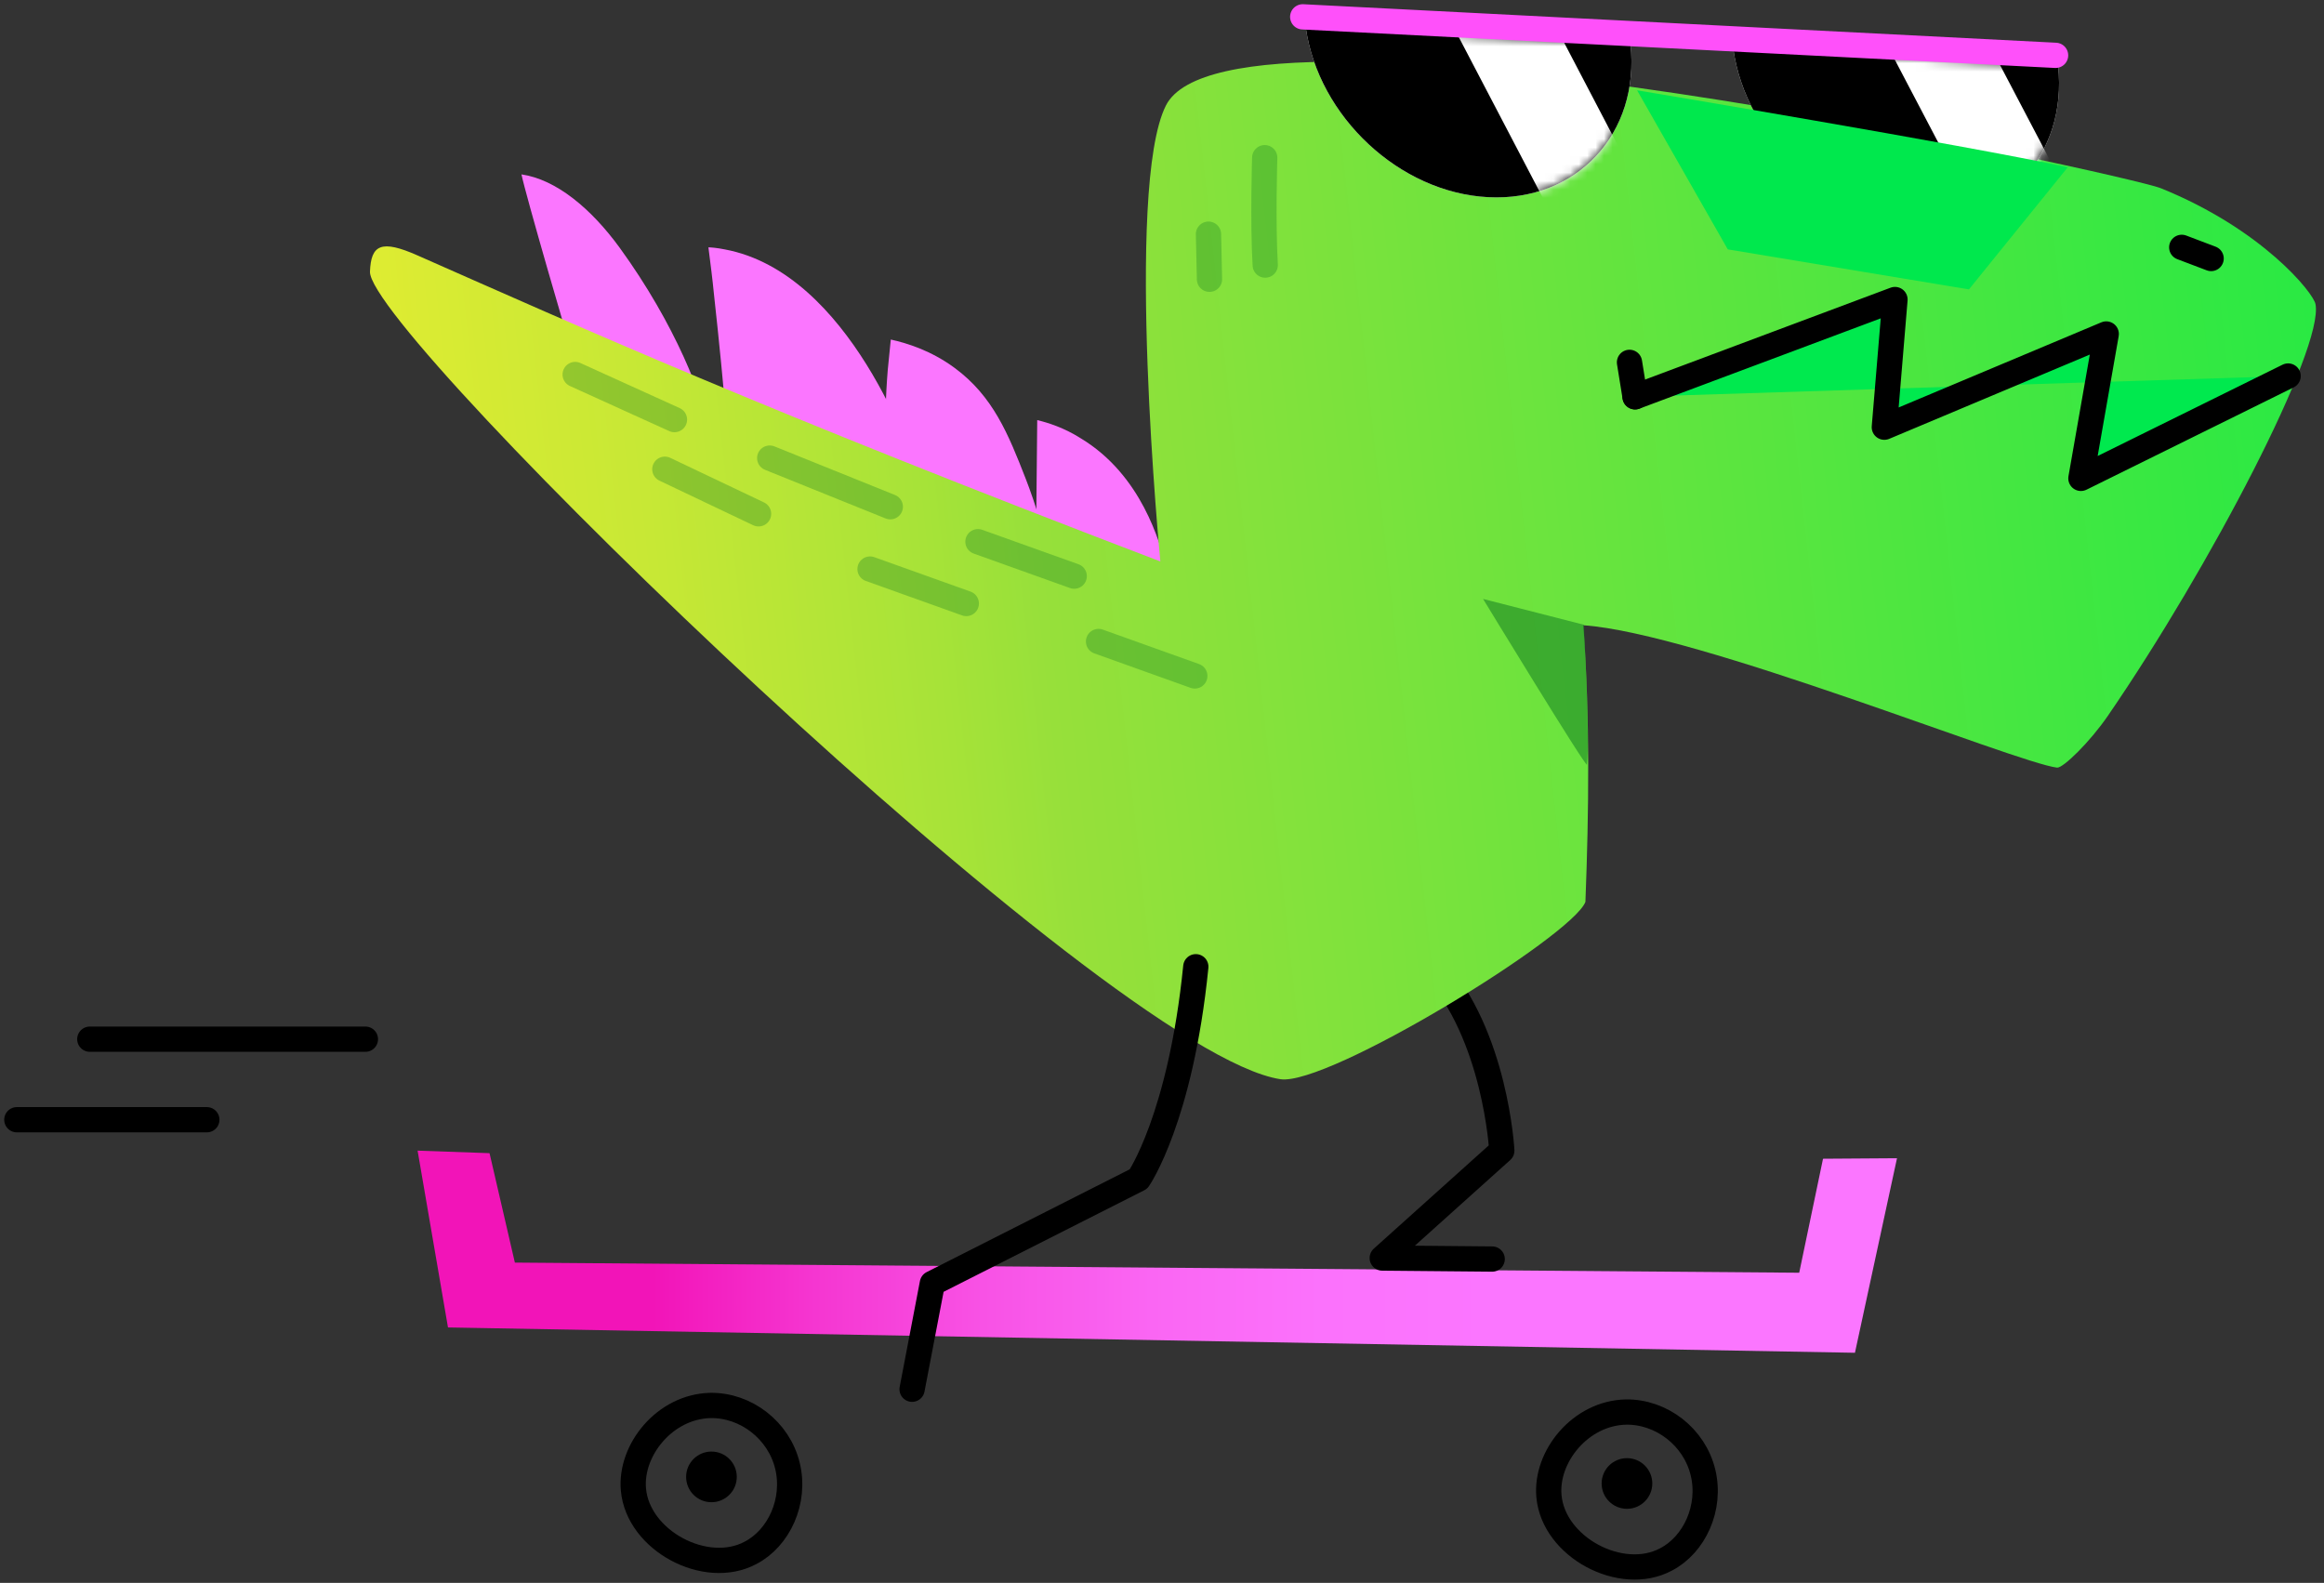
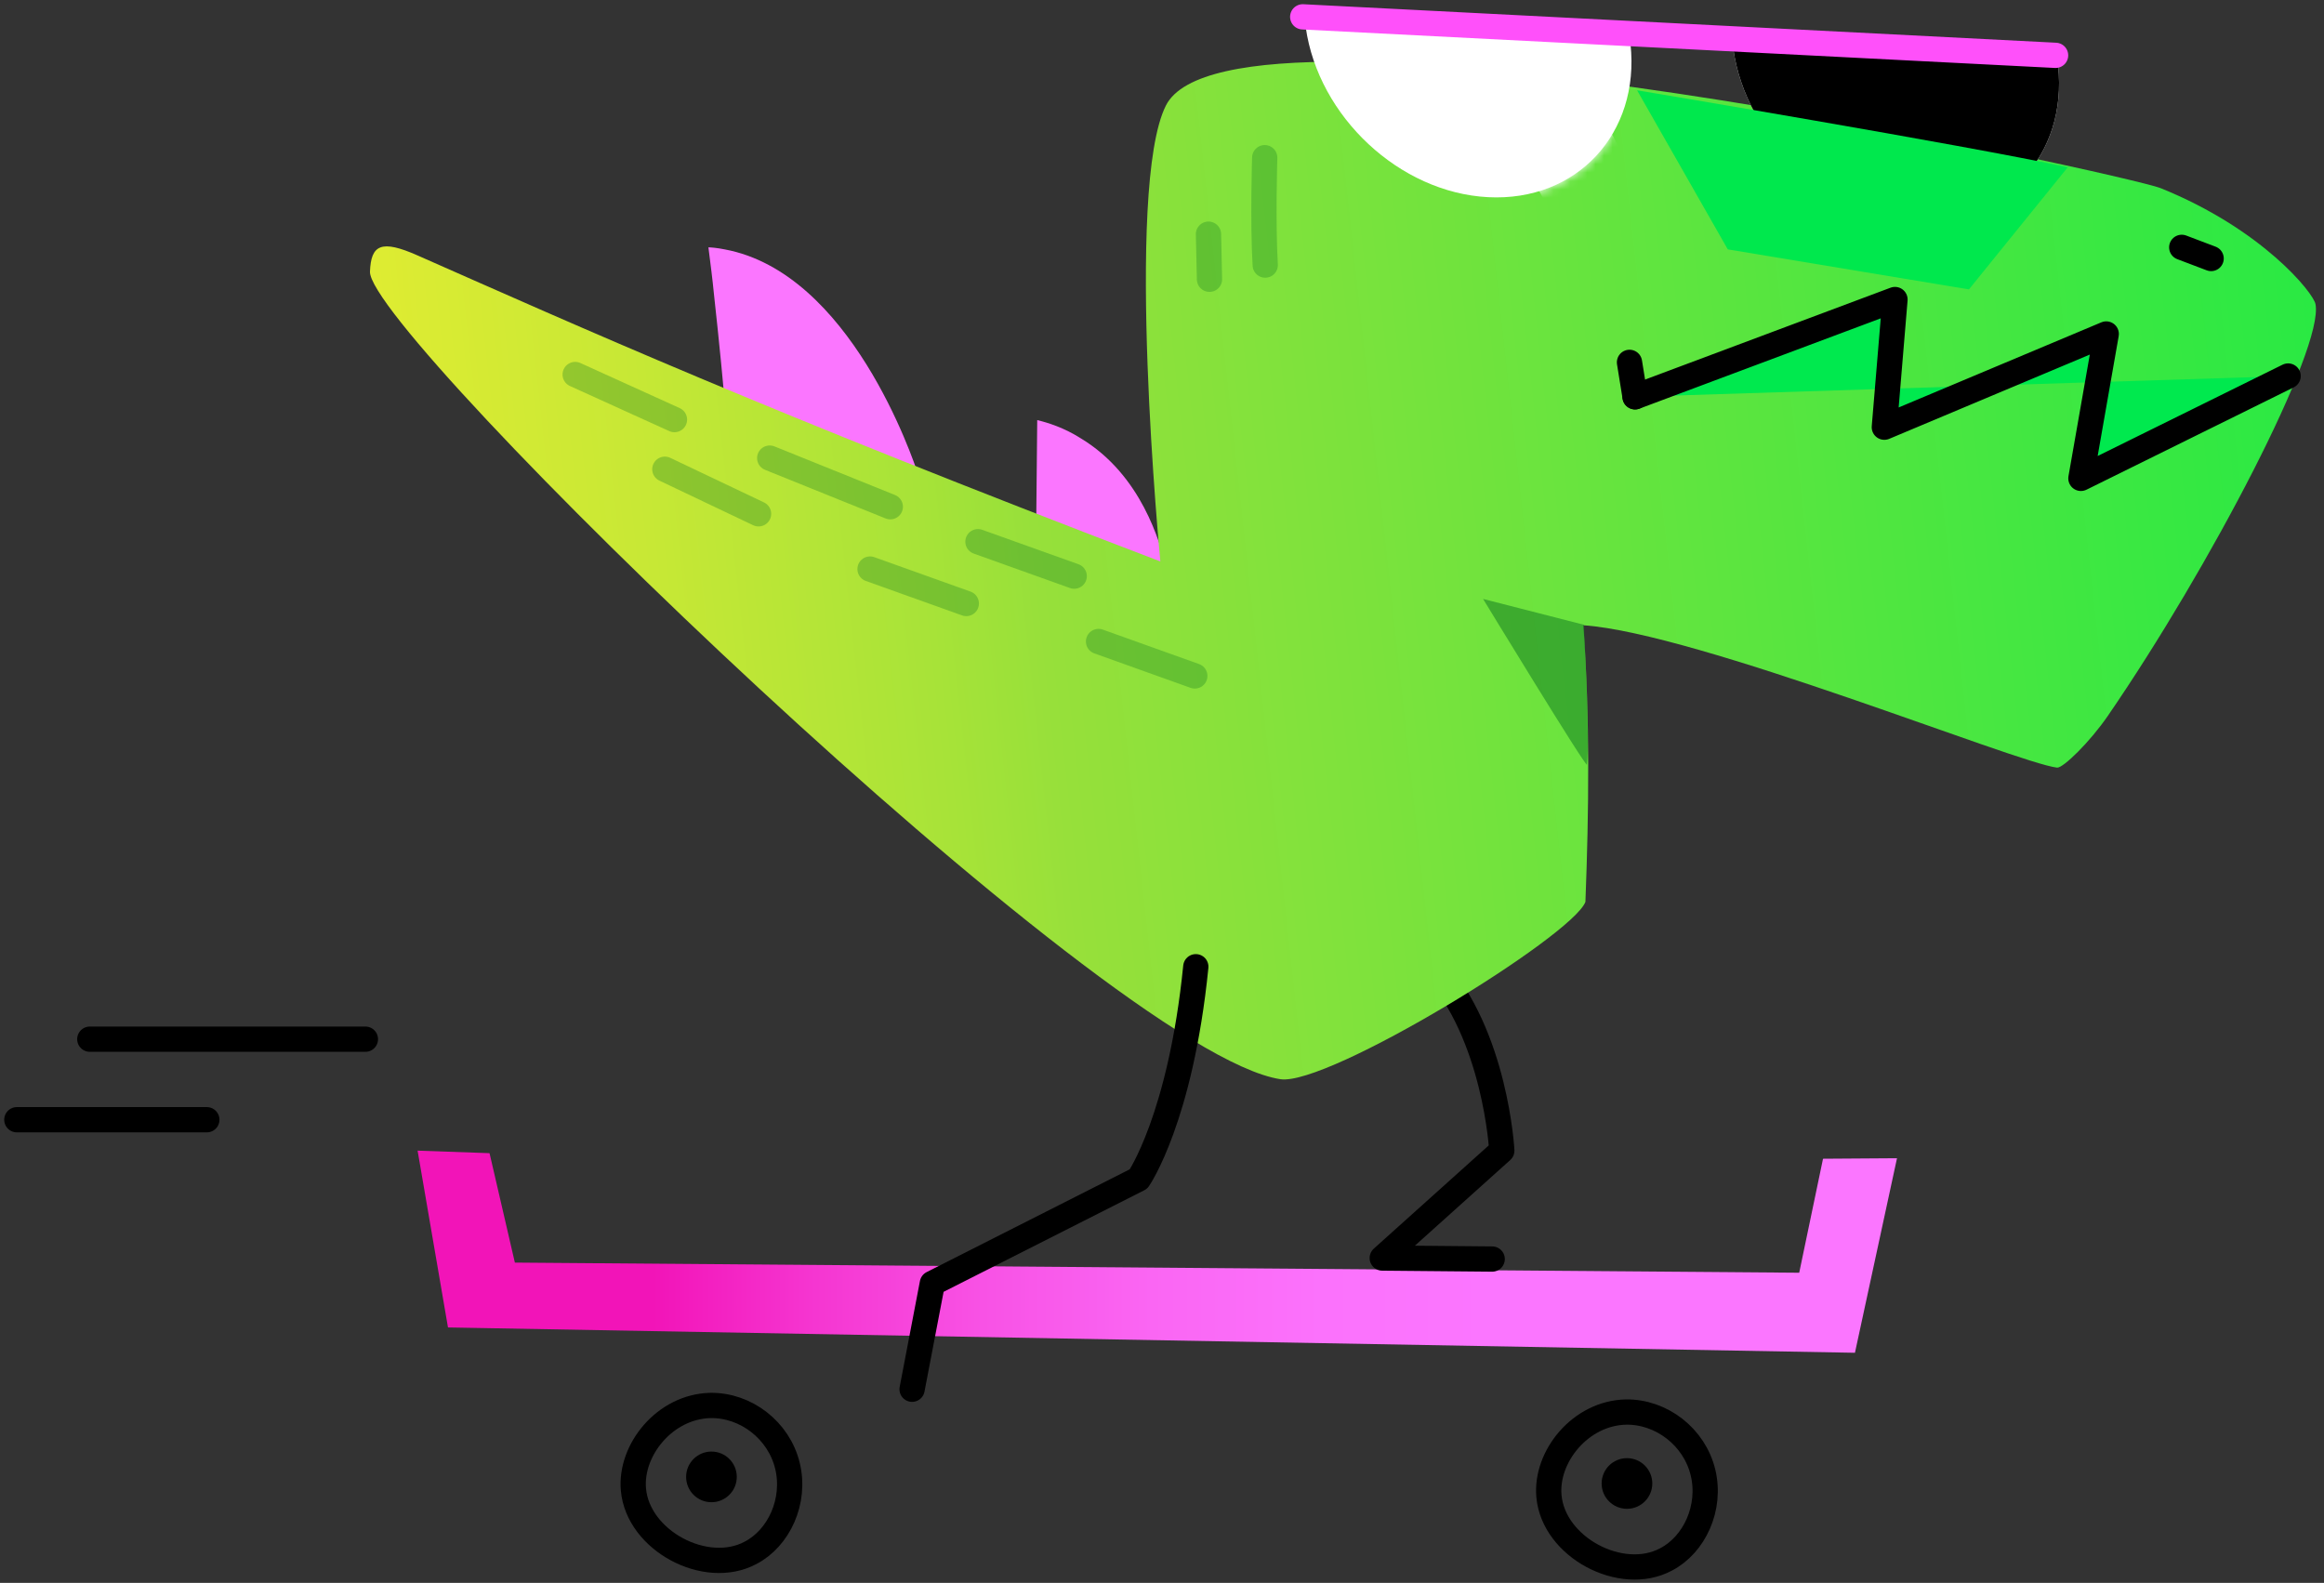
<svg xmlns="http://www.w3.org/2000/svg" width="276" height="188" viewBox="0 0 276 188" fill="none">
  <rect x="0" y="0" width="276" height="188" fill="#333333" stroke="none" />
-   <path d="M166.985 97.308C160.908 89.907 180.704 84.492 180.704 84.492" stroke="black" stroke-width="3" stroke-miterlimit="10" stroke-linecap="round" stroke-linejoin="round" />
  <path d="M49.594 136.66L53.204 157.659L220.295 160.667L225.289 137.562L216.504 137.622L213.676 151.161L61.146 149.957L58.138 136.961L49.594 136.66Z" fill="url(#paint0_linear_1314_439)" />
  <path d="M170.233 114.818C177.634 122.941 178.356 136.659 178.356 136.659L164.156 149.415L177.213 149.536" stroke="black" stroke-width="3" stroke-miterlimit="10" stroke-linecap="round" stroke-linejoin="round" />
-   <path d="M69.03 45.562C67.285 39.907 62.411 23.059 61.93 20.712C66.081 21.314 70.233 24.804 73.603 29.437C80.161 38.462 83.711 47.488 84.192 51.459C79.138 49.474 74.084 47.488 69.03 45.562Z" fill="#FB76FF" />
  <path d="M86.357 51.158C85.936 45.863 85.394 40.448 84.793 34.973C84.612 33.108 84.371 31.242 84.131 29.377C84.432 29.377 85.154 29.437 86.056 29.618C100.978 32.385 108.379 54.347 109.101 56.513C109.823 58.8 110.305 60.725 110.545 61.929C102.483 58.379 94.42 54.769 86.357 51.158Z" fill="#FB76FF" />
-   <path d="M105.913 62.049C105.191 56.634 104.89 50.497 105.431 43.938C105.552 42.675 105.672 41.471 105.792 40.328C107.718 40.749 110.606 41.652 113.374 43.698C117.947 47.067 119.752 51.58 121.797 56.815C122.941 59.763 124.325 63.975 125.167 69.27C118.789 66.803 112.351 64.396 105.913 62.049Z" fill="#FB76FF" />
  <path d="M123.002 68.307C123.062 62.17 123.122 56.032 123.182 49.895C124.446 50.196 126.371 50.798 128.357 52.061C135.638 56.453 137.743 64.576 138.466 67.103C138.947 68.849 139.428 71.496 139.428 74.745C133.953 72.579 128.477 70.473 123.002 68.307Z" fill="#FB76FF" />
  <path d="M138.464 12.53C133.53 22.337 137.803 66.682 137.803 66.682C90.389 48.571 68.969 38.884 49.594 30.34C45.262 28.415 44.058 29.076 43.938 32.265C43.697 39.606 131.485 125.047 152.063 128.176C157.719 129.018 186.72 111.208 188.285 107.116C188.706 96.226 188.826 85.395 188.044 74.264C201.522 75.166 239.549 90.63 244.303 91.171C245.025 91.232 248.214 88.103 250.32 85.034C262.474 67.344 276.012 41.351 274.989 36.116C274.749 34.792 268.671 27.211 256.577 22.337C253.027 20.893 146.286 -2.934 138.464 12.53Z" fill="url(#paint1_linear_1314_439)" />
  <path d="M155.072 3.263C156.577 13.853 166.204 22.878 176.733 23.42C187.263 23.962 194.784 15.839 193.641 5.249L155.072 3.263Z" fill="white" />
-   <path d="M155.072 3.263C156.577 13.853 166.204 22.878 176.733 23.42C187.263 23.962 194.784 15.839 193.641 5.249L155.072 3.263Z" fill="black" />
  <mask id="mask0_1314_439" style="mask-type:luminance" maskUnits="userSpaceOnUse" x="155" y="3" width="39" height="21">
    <path d="M155.072 3.263C156.577 13.853 166.204 22.878 176.733 23.42C187.263 23.962 194.784 15.839 193.641 5.249L155.072 3.263Z" fill="white" />
  </mask>
  <g mask="url(#mask0_1314_439)">
    <path d="M198.093 28.655L185.577 27.993L167.707 -6.184L180.222 -5.522L198.093 28.655Z" fill="white" />
  </g>
  <path d="M205.855 5.851C207.36 16.44 216.987 25.466 227.517 26.007C238.046 26.549 245.567 18.426 244.424 7.836L205.855 5.851Z" fill="white" />
  <path d="M205.855 5.851C207.36 16.44 216.987 25.466 227.517 26.007C238.046 26.549 245.567 18.426 244.424 7.836L205.855 5.851Z" fill="black" />
  <mask id="mask1_1314_439" style="mask-type:luminance" maskUnits="userSpaceOnUse" x="205" y="5" width="40" height="22">
    <path d="M205.855 5.851C207.36 16.44 216.987 25.466 227.517 26.007C238.046 26.549 245.567 18.426 244.424 7.836L205.855 5.851Z" fill="white" />
  </mask>
  <g mask="url(#mask1_1314_439)">
-     <path d="M249.899 31.303L237.384 30.641L219.453 -3.536L231.968 -2.874L249.899 31.303Z" fill="white" />
-   </g>
+     </g>
  <path d="M154.711 2L244.123 6.573" stroke="#FF50FA" stroke-width="3" stroke-miterlimit="10" stroke-linecap="round" />
  <path opacity="0.5" d="M188.466 90.81C188.405 91.292 176.131 71.135 176.131 71.135L188.105 74.203C188.105 74.264 188.827 87.742 188.466 90.81Z" fill="#0C7520" />
  <path opacity="0.3" d="M127.575 68.427L116.143 64.335" stroke="#0C7520" stroke-width="3" stroke-miterlimit="10" stroke-linecap="round" />
  <path opacity="0.3" d="M80.1 49.835L68.307 44.48" stroke="#0C7520" stroke-width="3" stroke-miterlimit="10" stroke-linecap="round" />
  <path opacity="0.3" d="M90.088 61.026L78.957 55.731" stroke="#0C7520" stroke-width="3" stroke-miterlimit="10" stroke-linecap="round" />
  <path opacity="0.3" d="M141.895 80.281L130.463 76.189" stroke="#0C7520" stroke-width="3" stroke-miterlimit="10" stroke-linecap="round" />
  <path opacity="0.3" d="M105.733 60.184L91.412 54.408" stroke="#0C7520" stroke-width="3" stroke-miterlimit="10" stroke-linecap="round" />
  <path opacity="0.3" d="M114.758 71.677L103.326 67.585" stroke="#0C7520" stroke-width="3" stroke-miterlimit="10" stroke-linecap="round" />
  <path d="M194.182 47.127L225.049 35.575L223.785 50.737L250.139 39.666L247.131 56.815L271.74 44.66" fill="#00E94E" />
  <path d="M194.182 47.127L225.049 35.575L223.785 50.737L250.139 39.666L247.131 56.815L271.74 44.66" stroke="black" stroke-width="3" stroke-miterlimit="10" stroke-linecap="round" stroke-linejoin="round" />
  <path d="M193.52 43.036L194.181 47.127" stroke="black" stroke-width="3" stroke-miterlimit="10" stroke-linecap="round" stroke-linejoin="round" />
  <path d="M205.192 29.618L194.422 10.725C194.422 10.725 233.352 17.223 245.566 19.87L233.833 34.371L205.192 29.618Z" fill="#00E84D" />
  <path d="M259.105 29.377L262.595 30.701" stroke="black" stroke-width="3" stroke-miterlimit="10" stroke-linecap="round" stroke-linejoin="round" />
  <path d="M142.015 114.818C140.21 132.809 135.216 140.029 135.216 140.029L110.727 152.424L108.32 164.999" stroke="black" stroke-width="3" stroke-miterlimit="10" stroke-linecap="round" stroke-linejoin="round" />
  <path opacity="0.3" d="M150.199 18.727C150.199 18.727 149.958 26.369 150.259 31.483" stroke="#0C7520" stroke-width="3" stroke-miterlimit="10" stroke-linecap="round" />
  <path opacity="0.3" d="M143.52 27.812L143.64 33.168" stroke="#0C7520" stroke-width="3" stroke-miterlimit="10" stroke-linecap="round" />
  <path d="M10.664 123.422H43.396" stroke="black" stroke-width="3" stroke-miterlimit="10" stroke-linecap="round" stroke-linejoin="round" />
  <path d="M2 132.989H24.564" stroke="black" stroke-width="3" stroke-miterlimit="10" stroke-linecap="round" stroke-linejoin="round" />
  <path d="M183.953 177.695C183.532 173.002 187.684 167.827 193.099 167.707C197.311 167.647 201.222 170.655 202.245 174.867C203.268 179.079 201.222 183.471 197.852 185.216C192.557 188.044 184.495 183.772 183.953 177.695Z" stroke="black" stroke-width="3" stroke-miterlimit="10" stroke-linecap="round" stroke-linejoin="round" />
  <path d="M193.219 179.2C194.881 179.2 196.228 177.853 196.228 176.191C196.228 174.53 194.881 173.183 193.219 173.183C191.558 173.183 190.211 174.53 190.211 176.191C190.211 177.853 191.558 179.2 193.219 179.2Z" fill="black" />
  <path d="M75.227 176.913C74.805 172.22 78.957 167.045 84.372 166.925C88.584 166.865 92.495 169.873 93.518 174.085C94.541 178.297 92.495 182.689 89.126 184.434C83.831 187.262 75.768 182.99 75.227 176.913Z" stroke="black" stroke-width="3" stroke-miterlimit="10" stroke-linecap="round" stroke-linejoin="round" />
  <path d="M84.493 178.417C86.154 178.417 87.501 177.07 87.501 175.409C87.501 173.747 86.154 172.4 84.493 172.4C82.831 172.4 81.484 173.747 81.484 175.409C81.484 177.07 82.831 178.417 84.493 178.417Z" fill="black" />
  <defs>
    <linearGradient id="paint0_linear_1314_439" x1="49.608" y1="148.652" x2="225.306" y2="148.652" gradientUnits="userSpaceOnUse">
      <stop offset="0.159" stop-color="#F214B8" />
      <stop offset="0.269" stop-color="#F536D1" />
      <stop offset="0.382" stop-color="#F852E5" />
      <stop offset="0.496" stop-color="#FA66F3" />
      <stop offset="0.611" stop-color="#FB72FC" />
      <stop offset="0.726" stop-color="#FB76FF" />
      <stop offset="1" stop-color="#FB76FF" />
    </linearGradient>
    <linearGradient id="paint1_linear_1314_439" x1="339.112" y1="47.492" x2="-4.046" y2="85.13" gradientUnits="userSpaceOnUse">
      <stop stop-color="#00EC47" />
      <stop offset="0.244" stop-color="#38E842" />
      <stop offset="0.628" stop-color="#97E03A" />
      <stop offset="0.666" stop-color="#A7E338" />
      <stop offset="0.759" stop-color="#C7E835" />
      <stop offset="0.847" stop-color="#DFEC32" />
      <stop offset="0.93" stop-color="#EDEE31" />
      <stop offset="1" stop-color="#F2EF30" />
    </linearGradient>
  </defs>
</svg>